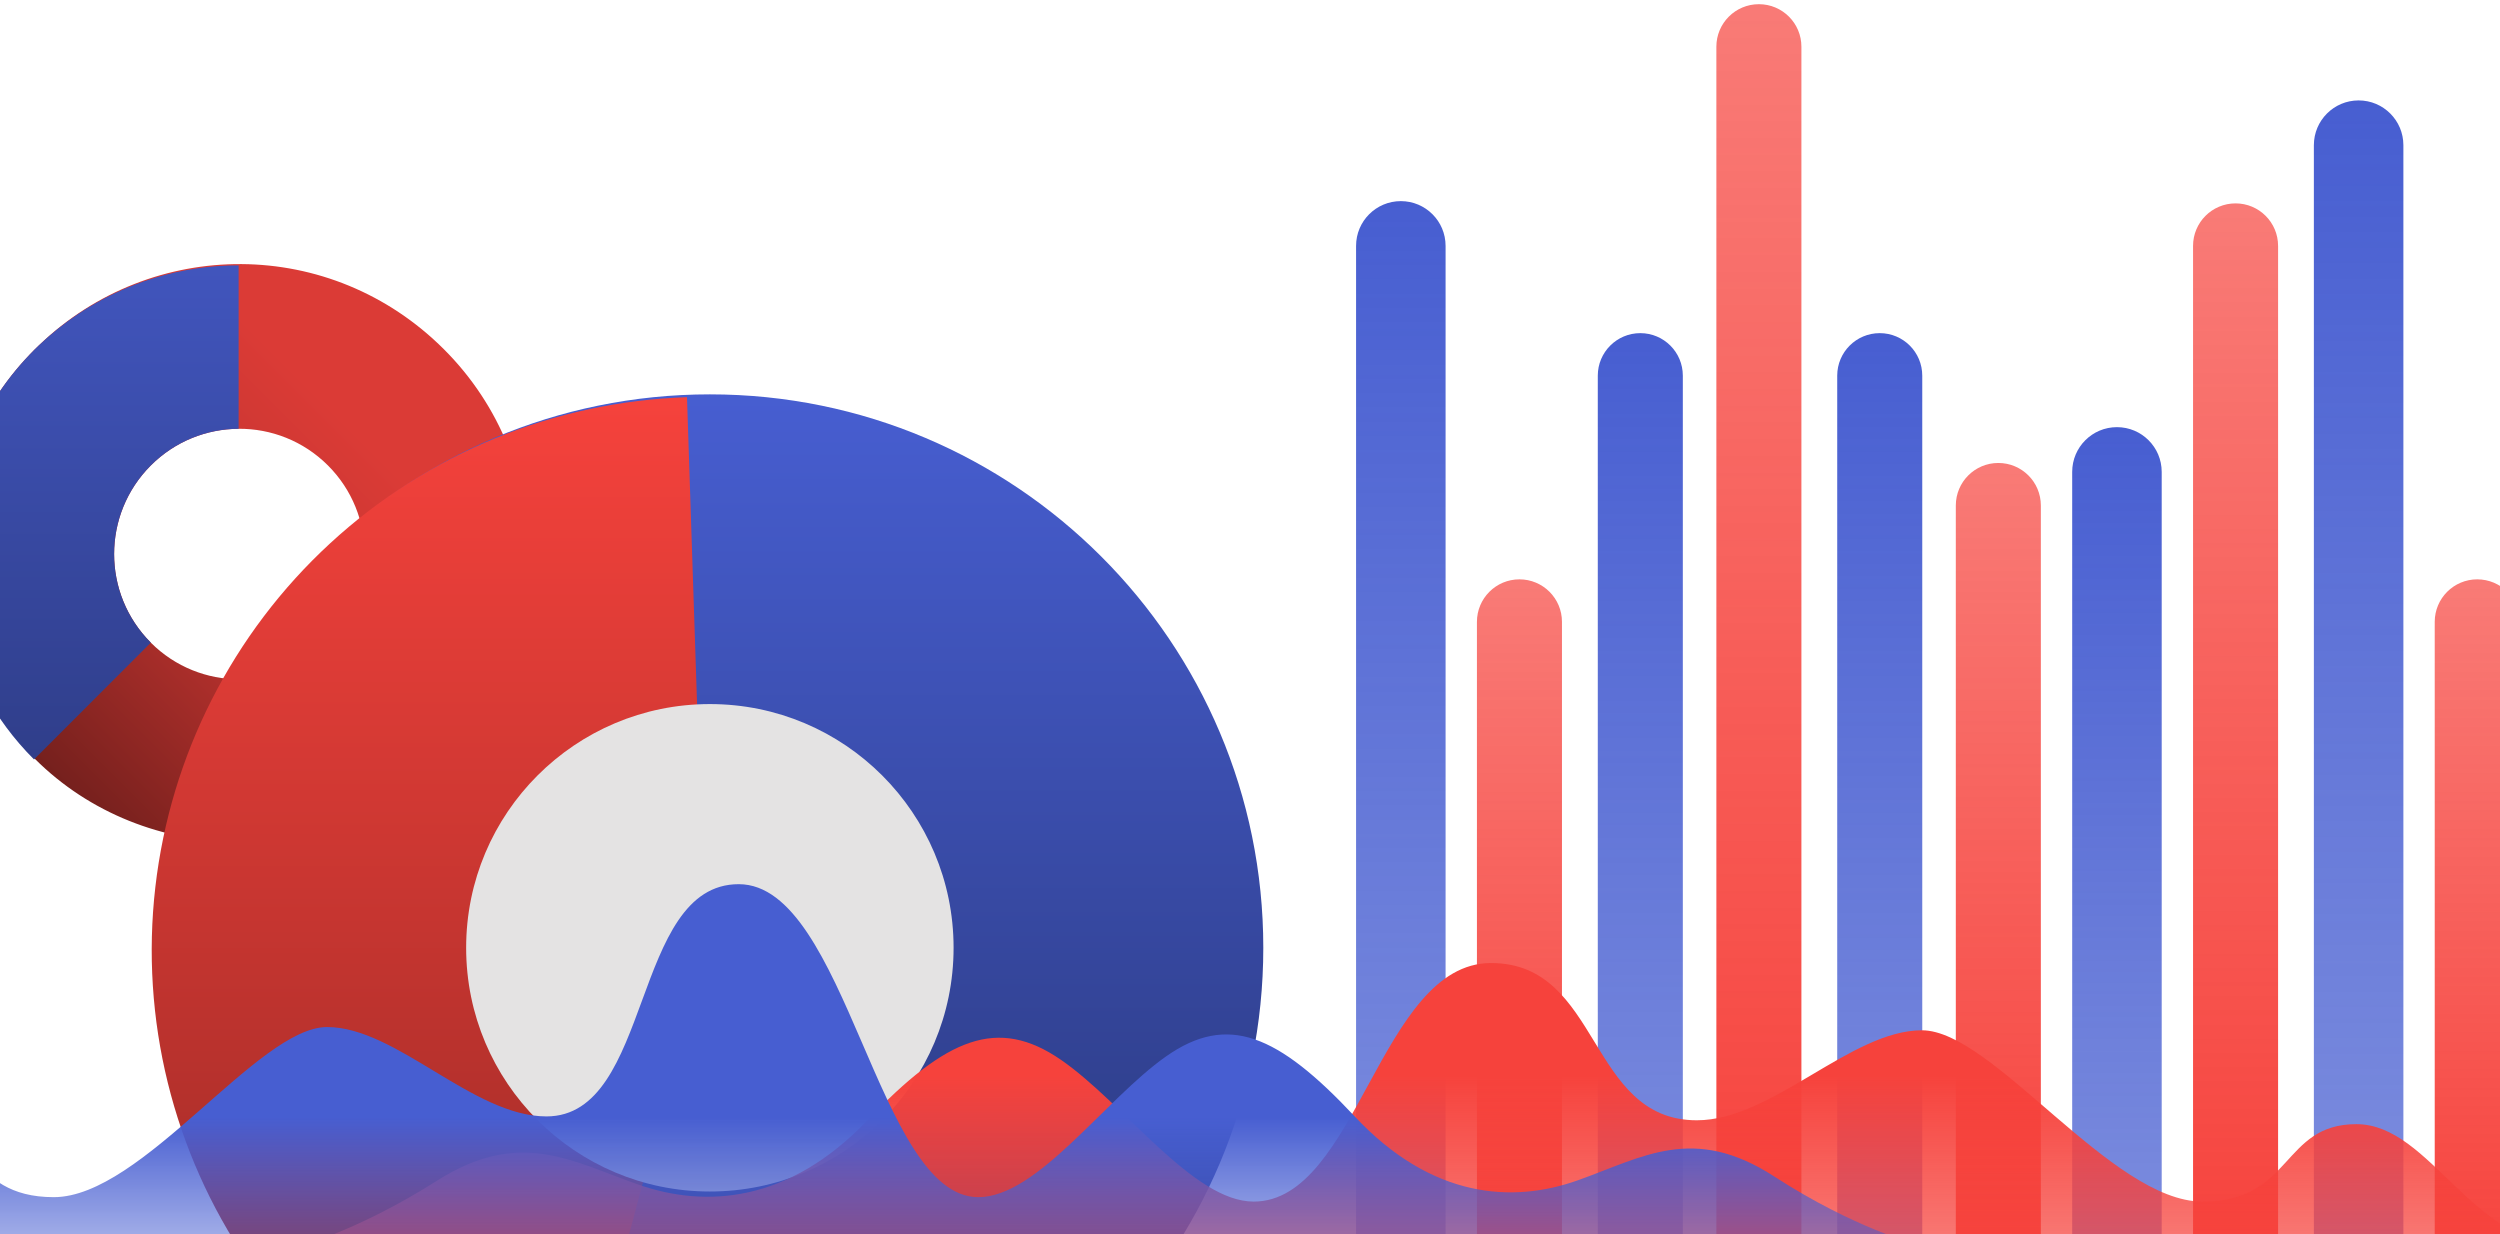
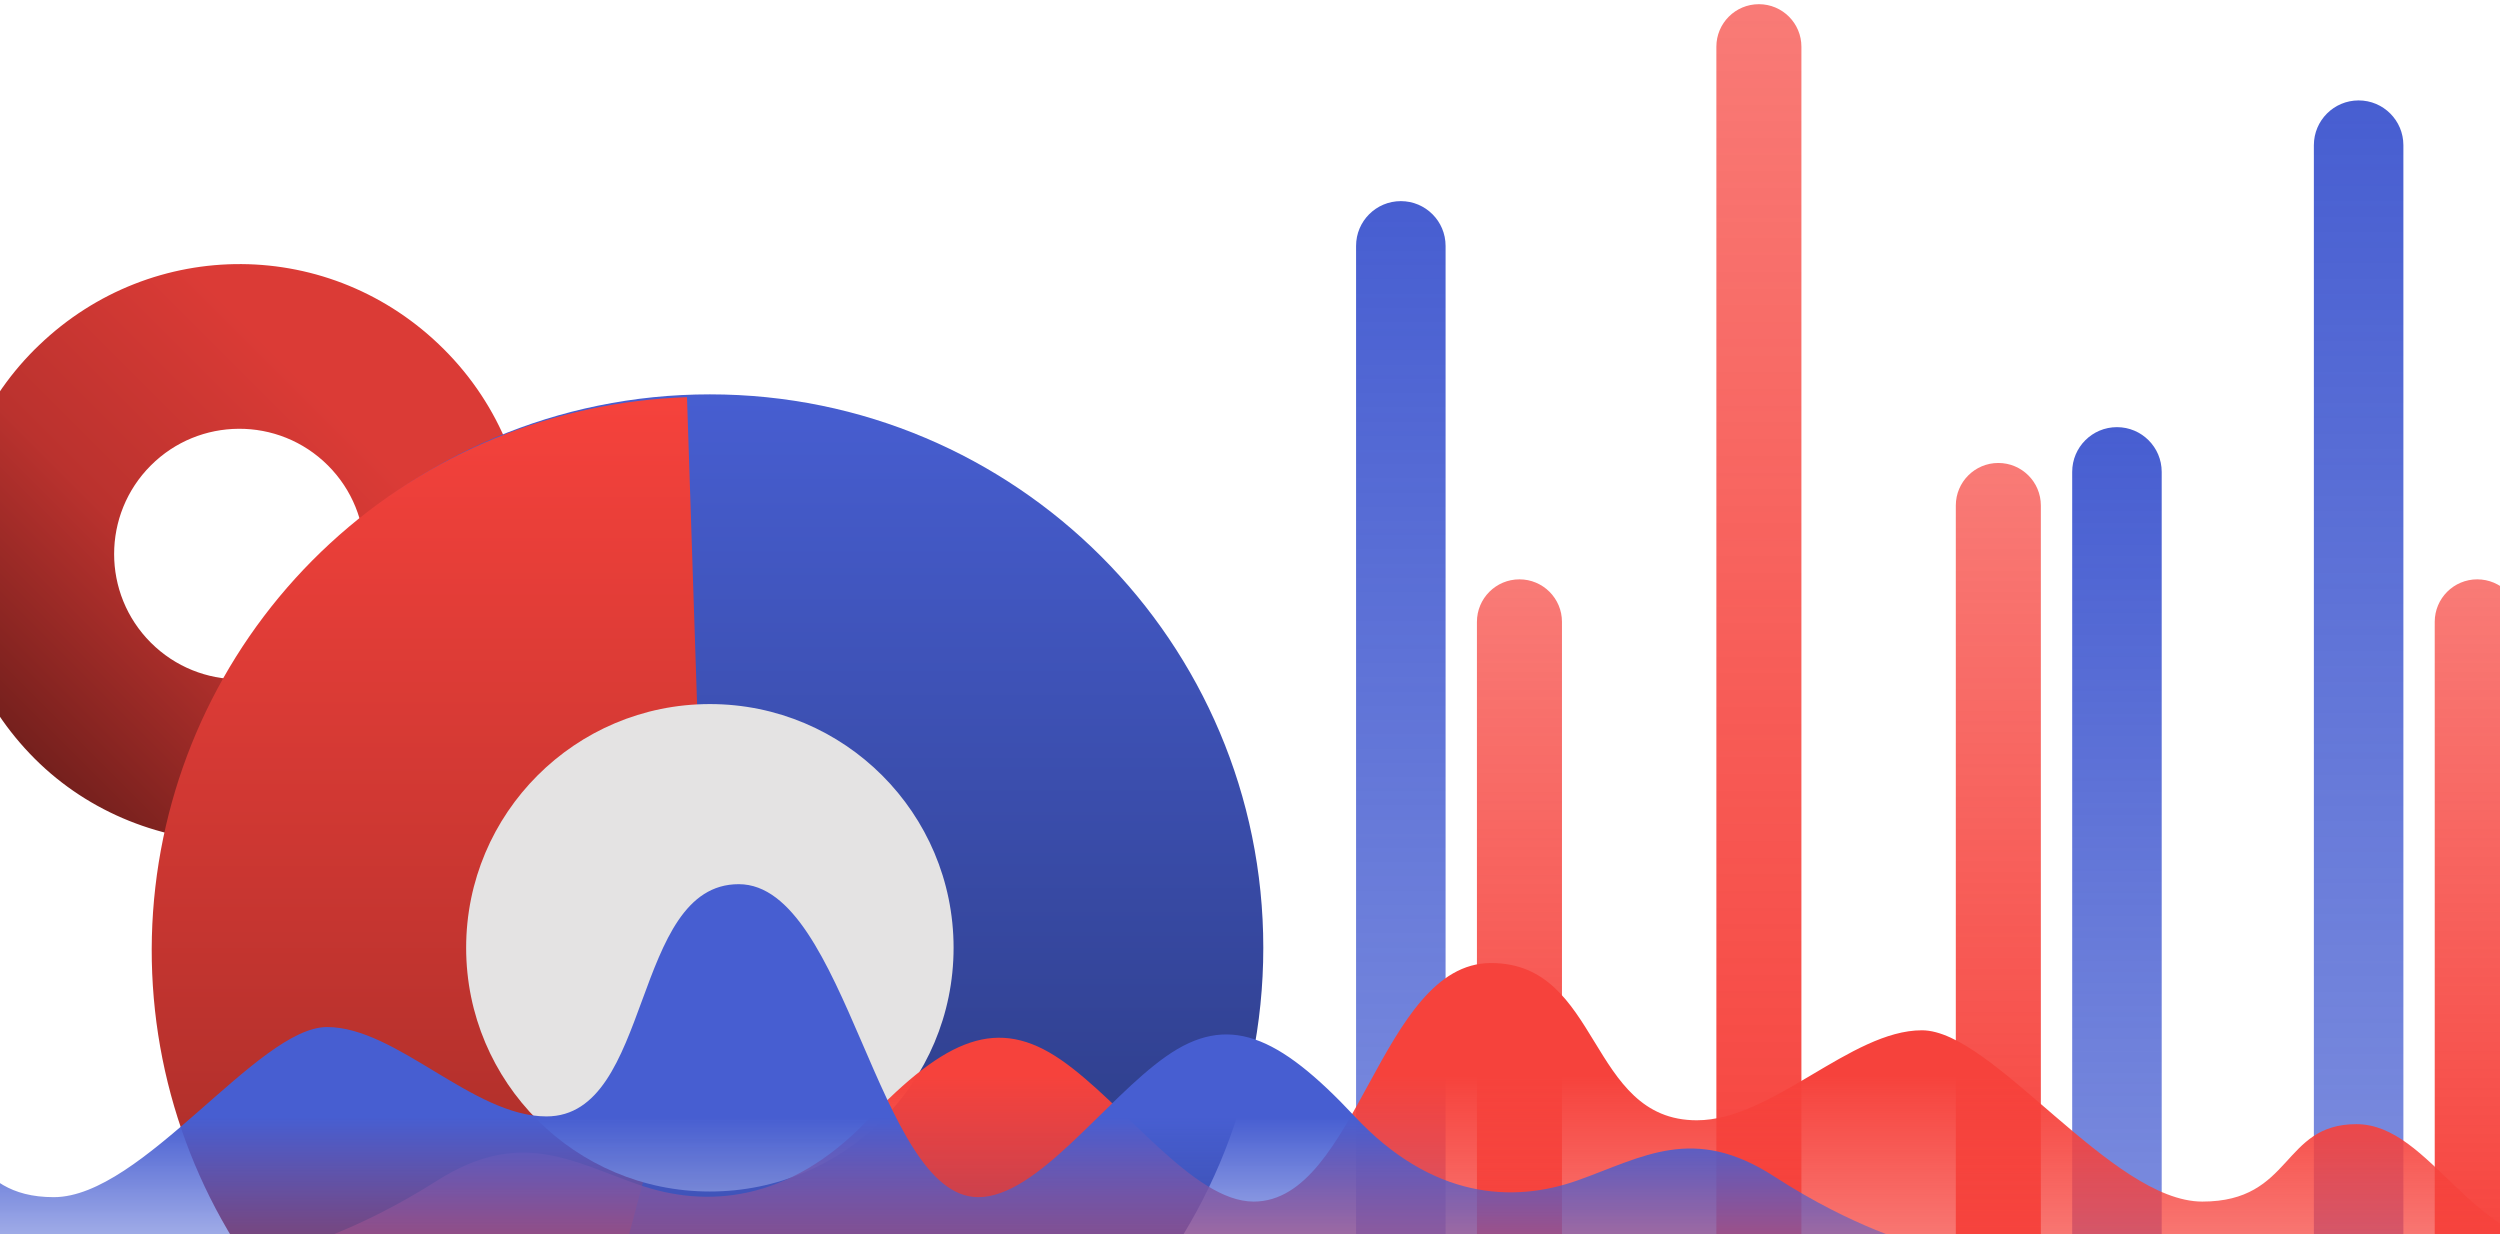
<svg xmlns="http://www.w3.org/2000/svg" width="320" height="158" viewBox="0 0 320 158" fill="none">
  <path d="M225.138 164.382C228.143 164.382 230.58 161.945 230.58 158.939L230.58 5.978C230.58 2.972 228.143 0.536 225.138 0.536C222.132 0.536 219.695 2.972 219.695 5.978L219.695 158.939C219.695 161.945 222.132 164.382 225.138 164.382Z" fill="url(#paint0_linear_1215_4162)" />
-   <path d="M286.152 164.672C289.158 164.672 291.595 162.236 291.595 159.23L291.595 31.476C291.595 28.47 289.158 26.033 286.152 26.033C283.147 26.033 280.71 28.47 280.71 31.476L280.71 159.23C280.71 162.236 283.147 164.672 286.152 164.672Z" fill="url(#paint1_linear_1215_4162)" />
  <path d="M317.088 164.672C320.094 164.672 322.53 162.235 322.53 159.229L322.53 79.598C322.53 76.592 320.094 74.156 317.088 74.156C314.082 74.156 311.645 76.592 311.645 79.598L311.645 159.229C311.645 162.235 314.082 164.672 317.088 164.672Z" fill="url(#paint2_linear_1215_4162)" />
  <path d="M194.489 164.672C197.495 164.672 199.932 162.235 199.932 159.229L199.932 79.598C199.932 76.592 197.495 74.156 194.489 74.156C191.483 74.156 189.047 76.592 189.047 79.598L189.047 159.229C189.047 162.235 191.483 164.672 194.489 164.672Z" fill="url(#paint3_linear_1215_4162)" />
  <path d="M255.786 164.672C258.792 164.672 261.229 162.235 261.229 159.229L261.229 64.703C261.229 61.697 258.792 59.26 255.786 59.26C252.78 59.26 250.344 61.697 250.344 64.703L250.344 159.229C250.344 162.235 252.78 164.672 255.786 164.672Z" fill="url(#paint4_linear_1215_4162)" />
-   <path d="M209.96 42.642C212.966 42.642 215.402 45.079 215.402 48.084L215.402 159.225C215.402 162.23 212.966 164.667 209.96 164.667C206.954 164.667 204.517 162.23 204.517 159.225L204.517 48.084C204.517 45.079 206.954 42.642 209.96 42.642Z" fill="url(#paint5_linear_1215_4162)" />
  <path d="M270.969 54.675C274.133 54.675 276.698 57.24 276.698 60.404L276.698 158.941C276.698 162.105 274.133 164.67 270.969 164.67C267.805 164.67 265.24 162.105 265.24 158.941L265.24 60.404C265.24 57.24 267.805 54.675 270.969 54.675Z" fill="url(#paint6_linear_1215_4162)" />
  <path d="M301.904 12.853C305.068 12.853 307.633 15.418 307.633 18.582L307.633 158.939C307.633 162.103 305.068 164.668 301.904 164.668C298.74 164.668 296.175 162.103 296.175 158.939L296.175 18.582C296.175 15.418 298.74 12.853 301.904 12.853Z" fill="url(#paint7_linear_1215_4162)" />
  <path d="M179.306 25.744C182.47 25.744 185.035 28.308 185.035 31.473L185.035 159.226C185.035 162.39 182.47 164.955 179.306 164.955C176.142 164.955 173.577 162.39 173.577 159.226L173.577 31.473C173.577 28.308 176.142 25.744 179.306 25.744Z" fill="url(#paint8_linear_1215_4162)" />
-   <path d="M240.606 42.642C243.612 42.642 246.049 45.079 246.049 48.084L246.049 159.225C246.049 162.23 243.612 164.667 240.606 164.667C237.601 164.667 235.164 162.23 235.164 159.225L235.164 48.084C235.164 45.079 237.601 42.642 240.606 42.642Z" fill="url(#paint9_linear_1215_4162)" />
  <path d="M3.14 46.091C-10.005 60.635 -9.571 83.097 4.446 97.114C18.462 111.131 42.371 111.58 56.837 97.114C71.304 82.647 71.304 59.189 56.837 44.722C42.371 30.256 19.503 30.252 4.997 44.187C4.579 44.581 4.172 44.988 3.777 45.406C3.558 45.625 3.351 45.856 3.14 46.091ZM41.98 59.58C48.24 65.839 48.244 75.993 41.98 82.257C35.717 88.52 25.563 88.516 19.303 82.257C13.043 75.997 13.043 65.839 19.303 59.58C22.411 56.471 26.47 54.907 30.544 54.884C34.676 54.856 38.825 56.424 41.98 59.58Z" fill="url(#paint10_linear_1215_4162)" />
-   <path d="M3.778 45.407C4.173 44.989 4.579 44.582 4.998 44.187C6.526 42.729 8.192 41.4 9.967 40.211C16.055 36.141 23.218 33.967 30.544 33.967L30.544 54.885C26.47 54.908 22.412 56.472 19.304 59.58C13.044 65.84 13.04 75.994 19.304 82.257L4.353 97.208C-0.828 92.028 -4.359 85.424 -5.786 78.242C-7.217 71.056 -6.485 63.607 -3.678 56.836C-1.911 52.574 0.623 48.703 3.778 45.407Z" fill="url(#paint11_linear_1215_4162)" />
  <path d="M20.021 121.319C20.021 160.443 51.738 192.159 90.862 192.159C129.986 192.159 161.702 160.443 161.702 121.319C161.702 82.195 129.986 50.478 90.862 50.478C51.738 50.478 20.021 82.195 20.021 121.319Z" fill="url(#paint12_linear_1215_4162)" />
  <path d="M71.925 190.068C55.518 185.672 41.236 175.526 31.684 161.481C22.131 147.435 17.943 130.425 19.884 113.55C21.824 96.675 29.763 81.059 42.254 69.548C54.745 58.037 70.957 51.397 87.934 50.84L90.26 121.642L71.925 190.068Z" fill="url(#paint13_linear_1215_4162)" />
  <ellipse cx="31.196" cy="31.196" rx="31.196" ry="31.196" transform="matrix(-1 0 0 1 122.059 90.121)" fill="#E4E3E3" />
  <path d="M37.235 159.865C37.235 159.865 45.313 157.881 55.929 151.134C66.545 144.388 73.147 148.634 81.721 151.63C90.294 154.627 100.92 153.992 111.031 143.396C121.141 132.8 127.713 130.081 135.801 135.657C143.889 141.233 152.695 153.803 160.47 153.803C173.725 153.803 176.669 123.299 190.824 123.269C204.978 123.24 203.207 143.396 217.189 143.396C226.845 143.396 236.904 131.877 246.004 131.877C255.103 131.877 270.269 153.803 281.895 153.803C293.522 153.803 292.006 143.892 301.611 143.892C311.215 143.892 316.432 159.865 330 159.865H37.235Z" fill="url(#paint14_linear_1215_4162)" />
  <path d="M245.317 159.257C245.317 159.257 237.445 157.286 227.099 150.586C216.754 143.886 210.32 148.104 201.964 151.079C193.609 154.055 183.254 153.424 173.401 142.901C163.548 132.378 157.143 129.679 149.261 135.216C141.379 140.753 132.797 153.237 125.22 153.237C112.302 153.237 108.371 113.204 94.577 113.175C80.783 113.145 83.571 142.901 69.945 142.901C60.535 142.901 50.731 131.462 41.864 131.462C32.996 131.462 18.216 153.237 6.886 153.237C-4.445 153.237 -2.967 143.394 -12.328 143.394C-21.688 143.394 -26.772 159.257 -39.995 159.257H245.317Z" fill="url(#paint15_linear_1215_4162)" />
  <defs>
    <linearGradient id="paint0_linear_1215_4162" x1="225.138" y1="164.382" x2="225.138" y2="0.536" gradientUnits="userSpaceOnUse">
      <stop stop-color="#F6423C" />
      <stop offset="1" stop-color="#F6423C" stop-opacity="0.7" />
    </linearGradient>
    <linearGradient id="paint1_linear_1215_4162" x1="286.152" y1="164.672" x2="286.152" y2="26.033" gradientUnits="userSpaceOnUse">
      <stop stop-color="#F6423C" />
      <stop offset="1" stop-color="#F6423C" stop-opacity="0.7" />
    </linearGradient>
    <linearGradient id="paint2_linear_1215_4162" x1="317.088" y1="164.672" x2="317.088" y2="74.156" gradientUnits="userSpaceOnUse">
      <stop stop-color="#F6423C" />
      <stop offset="1" stop-color="#F6423C" stop-opacity="0.7" />
    </linearGradient>
    <linearGradient id="paint3_linear_1215_4162" x1="194.489" y1="164.672" x2="194.489" y2="74.156" gradientUnits="userSpaceOnUse">
      <stop stop-color="#F6423C" />
      <stop offset="1" stop-color="#F6423C" stop-opacity="0.7" />
    </linearGradient>
    <linearGradient id="paint4_linear_1215_4162" x1="255.786" y1="164.672" x2="255.786" y2="59.26" gradientUnits="userSpaceOnUse">
      <stop stop-color="#F6423C" />
      <stop offset="1" stop-color="#F6423C" stop-opacity="0.7" />
    </linearGradient>
    <linearGradient id="paint5_linear_1215_4162" x1="209.96" y1="42.642" x2="209.96" y2="164.667" gradientUnits="userSpaceOnUse">
      <stop stop-color="#475ED1" />
      <stop offset="1" stop-color="#475ED1" stop-opacity="0.7" />
    </linearGradient>
    <linearGradient id="paint6_linear_1215_4162" x1="270.969" y1="54.675" x2="270.969" y2="164.67" gradientUnits="userSpaceOnUse">
      <stop stop-color="#475ED1" />
      <stop offset="1" stop-color="#475ED1" stop-opacity="0.7" />
    </linearGradient>
    <linearGradient id="paint7_linear_1215_4162" x1="301.904" y1="12.853" x2="301.904" y2="164.668" gradientUnits="userSpaceOnUse">
      <stop stop-color="#475ED1" />
      <stop offset="1" stop-color="#475ED1" stop-opacity="0.7" />
    </linearGradient>
    <linearGradient id="paint8_linear_1215_4162" x1="179.306" y1="25.744" x2="179.306" y2="164.955" gradientUnits="userSpaceOnUse">
      <stop stop-color="#475ED1" />
      <stop offset="1" stop-color="#475ED1" stop-opacity="0.7" />
    </linearGradient>
    <linearGradient id="paint9_linear_1215_4162" x1="240.606" y1="42.642" x2="240.606" y2="164.667" gradientUnits="userSpaceOnUse">
      <stop stop-color="#475ED1" />
      <stop offset="1" stop-color="#475ED1" stop-opacity="0.7" />
    </linearGradient>
    <linearGradient id="paint10_linear_1215_4162" x1="56.935" y1="44.624" x2="4.446" y2="97.114" gradientUnits="userSpaceOnUse">
      <stop offset="0.21" stop-color="#DB3B36" />
      <stop offset="0.61" stop-color="#BA322E" />
      <stop offset="1" stop-color="#75201D" />
    </linearGradient>
    <linearGradient id="paint11_linear_1215_4162" x1="12.02" y1="33.967" x2="12.02" y2="160.45" gradientUnits="userSpaceOnUse">
      <stop stop-color="#4155BD" />
      <stop offset="1" stop-color="#1E2757" />
    </linearGradient>
    <linearGradient id="paint12_linear_1215_4162" x1="90.561" y1="50.478" x2="90.561" y2="192.159" gradientUnits="userSpaceOnUse">
      <stop stop-color="#475ED1" />
      <stop offset="1" stop-color="#24306B" />
    </linearGradient>
    <linearGradient id="paint13_linear_1215_4162" x1="90.561" y1="50.478" x2="90.561" y2="192.159" gradientUnits="userSpaceOnUse">
      <stop stop-color="#F6423C" />
      <stop offset="1" stop-color="#902723" />
    </linearGradient>
    <linearGradient id="paint14_linear_1215_4162" x1="183.613" y1="113.463" x2="183.613" y2="159.865" gradientUnits="userSpaceOnUse">
      <stop offset="0.522" stop-color="#F6423C" />
      <stop offset="1" stop-color="#F6423C" stop-opacity="0.7" />
    </linearGradient>
    <linearGradient id="paint15_linear_1215_4162" x1="102.666" y1="113.175" x2="102.666" y2="159.257" gradientUnits="userSpaceOnUse">
      <stop offset="0.647" stop-color="#475ED1" />
      <stop offset="1" stop-color="#475ED1" stop-opacity="0.48" />
    </linearGradient>
  </defs>
</svg>